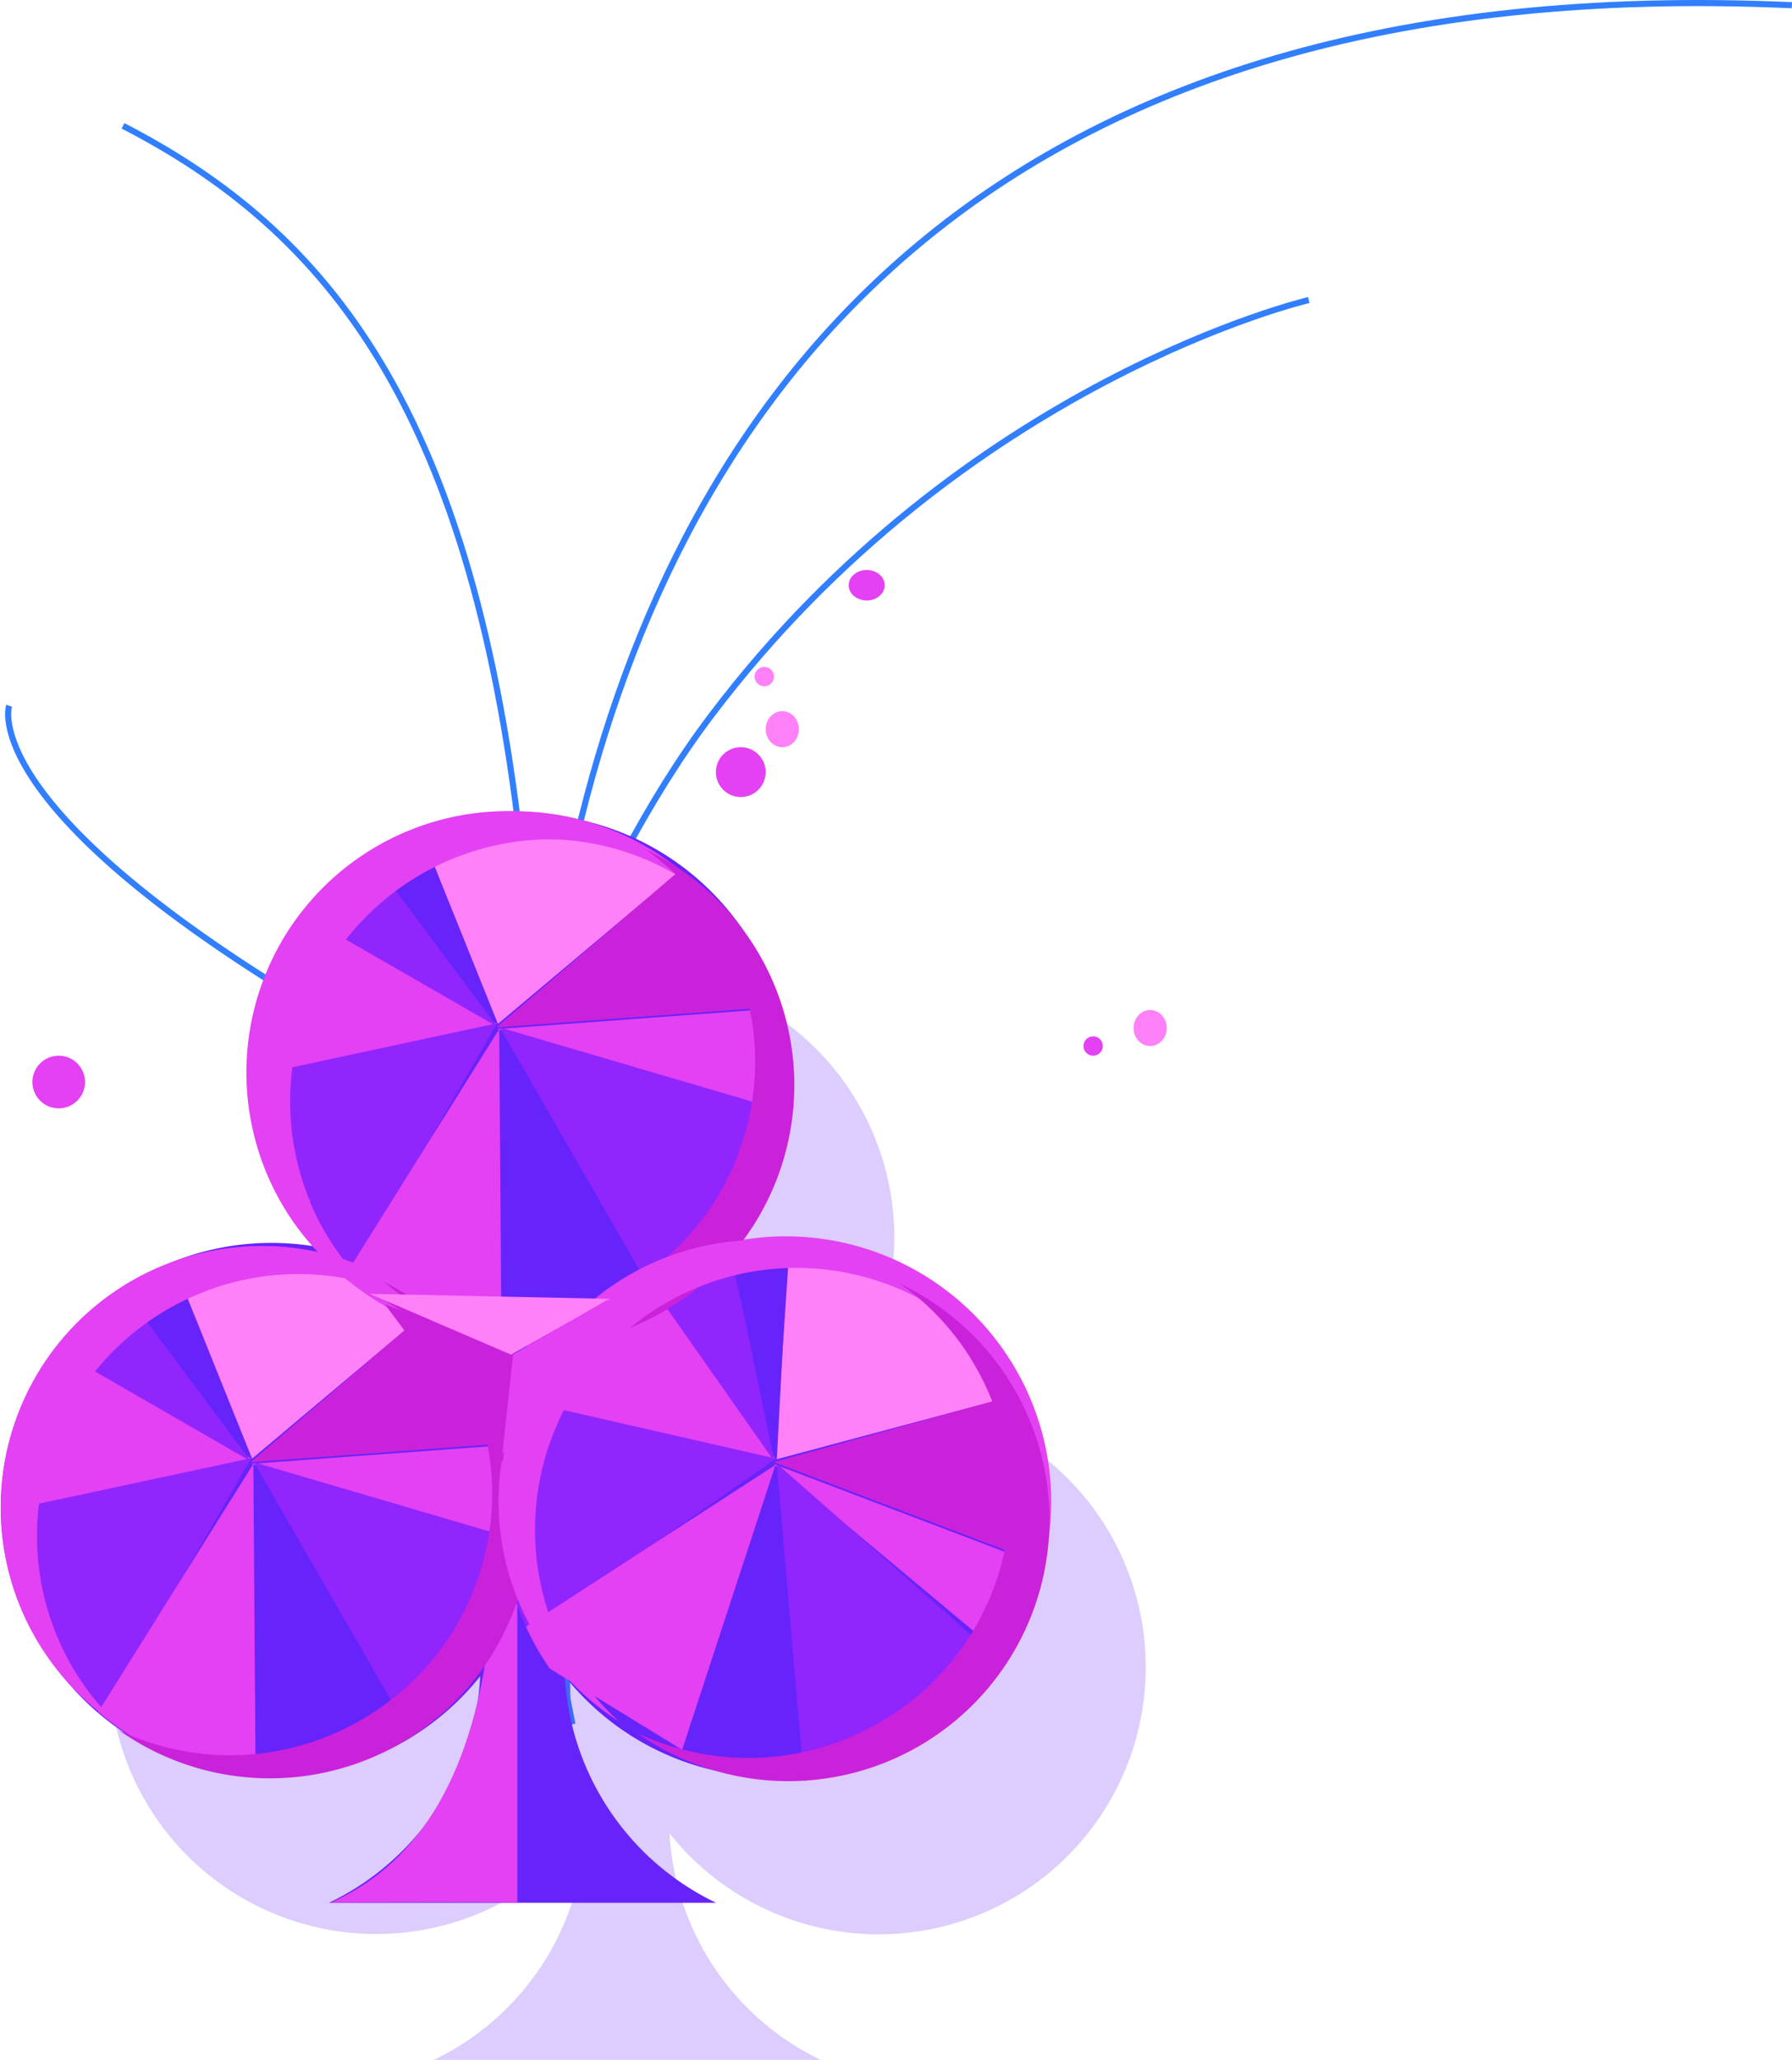
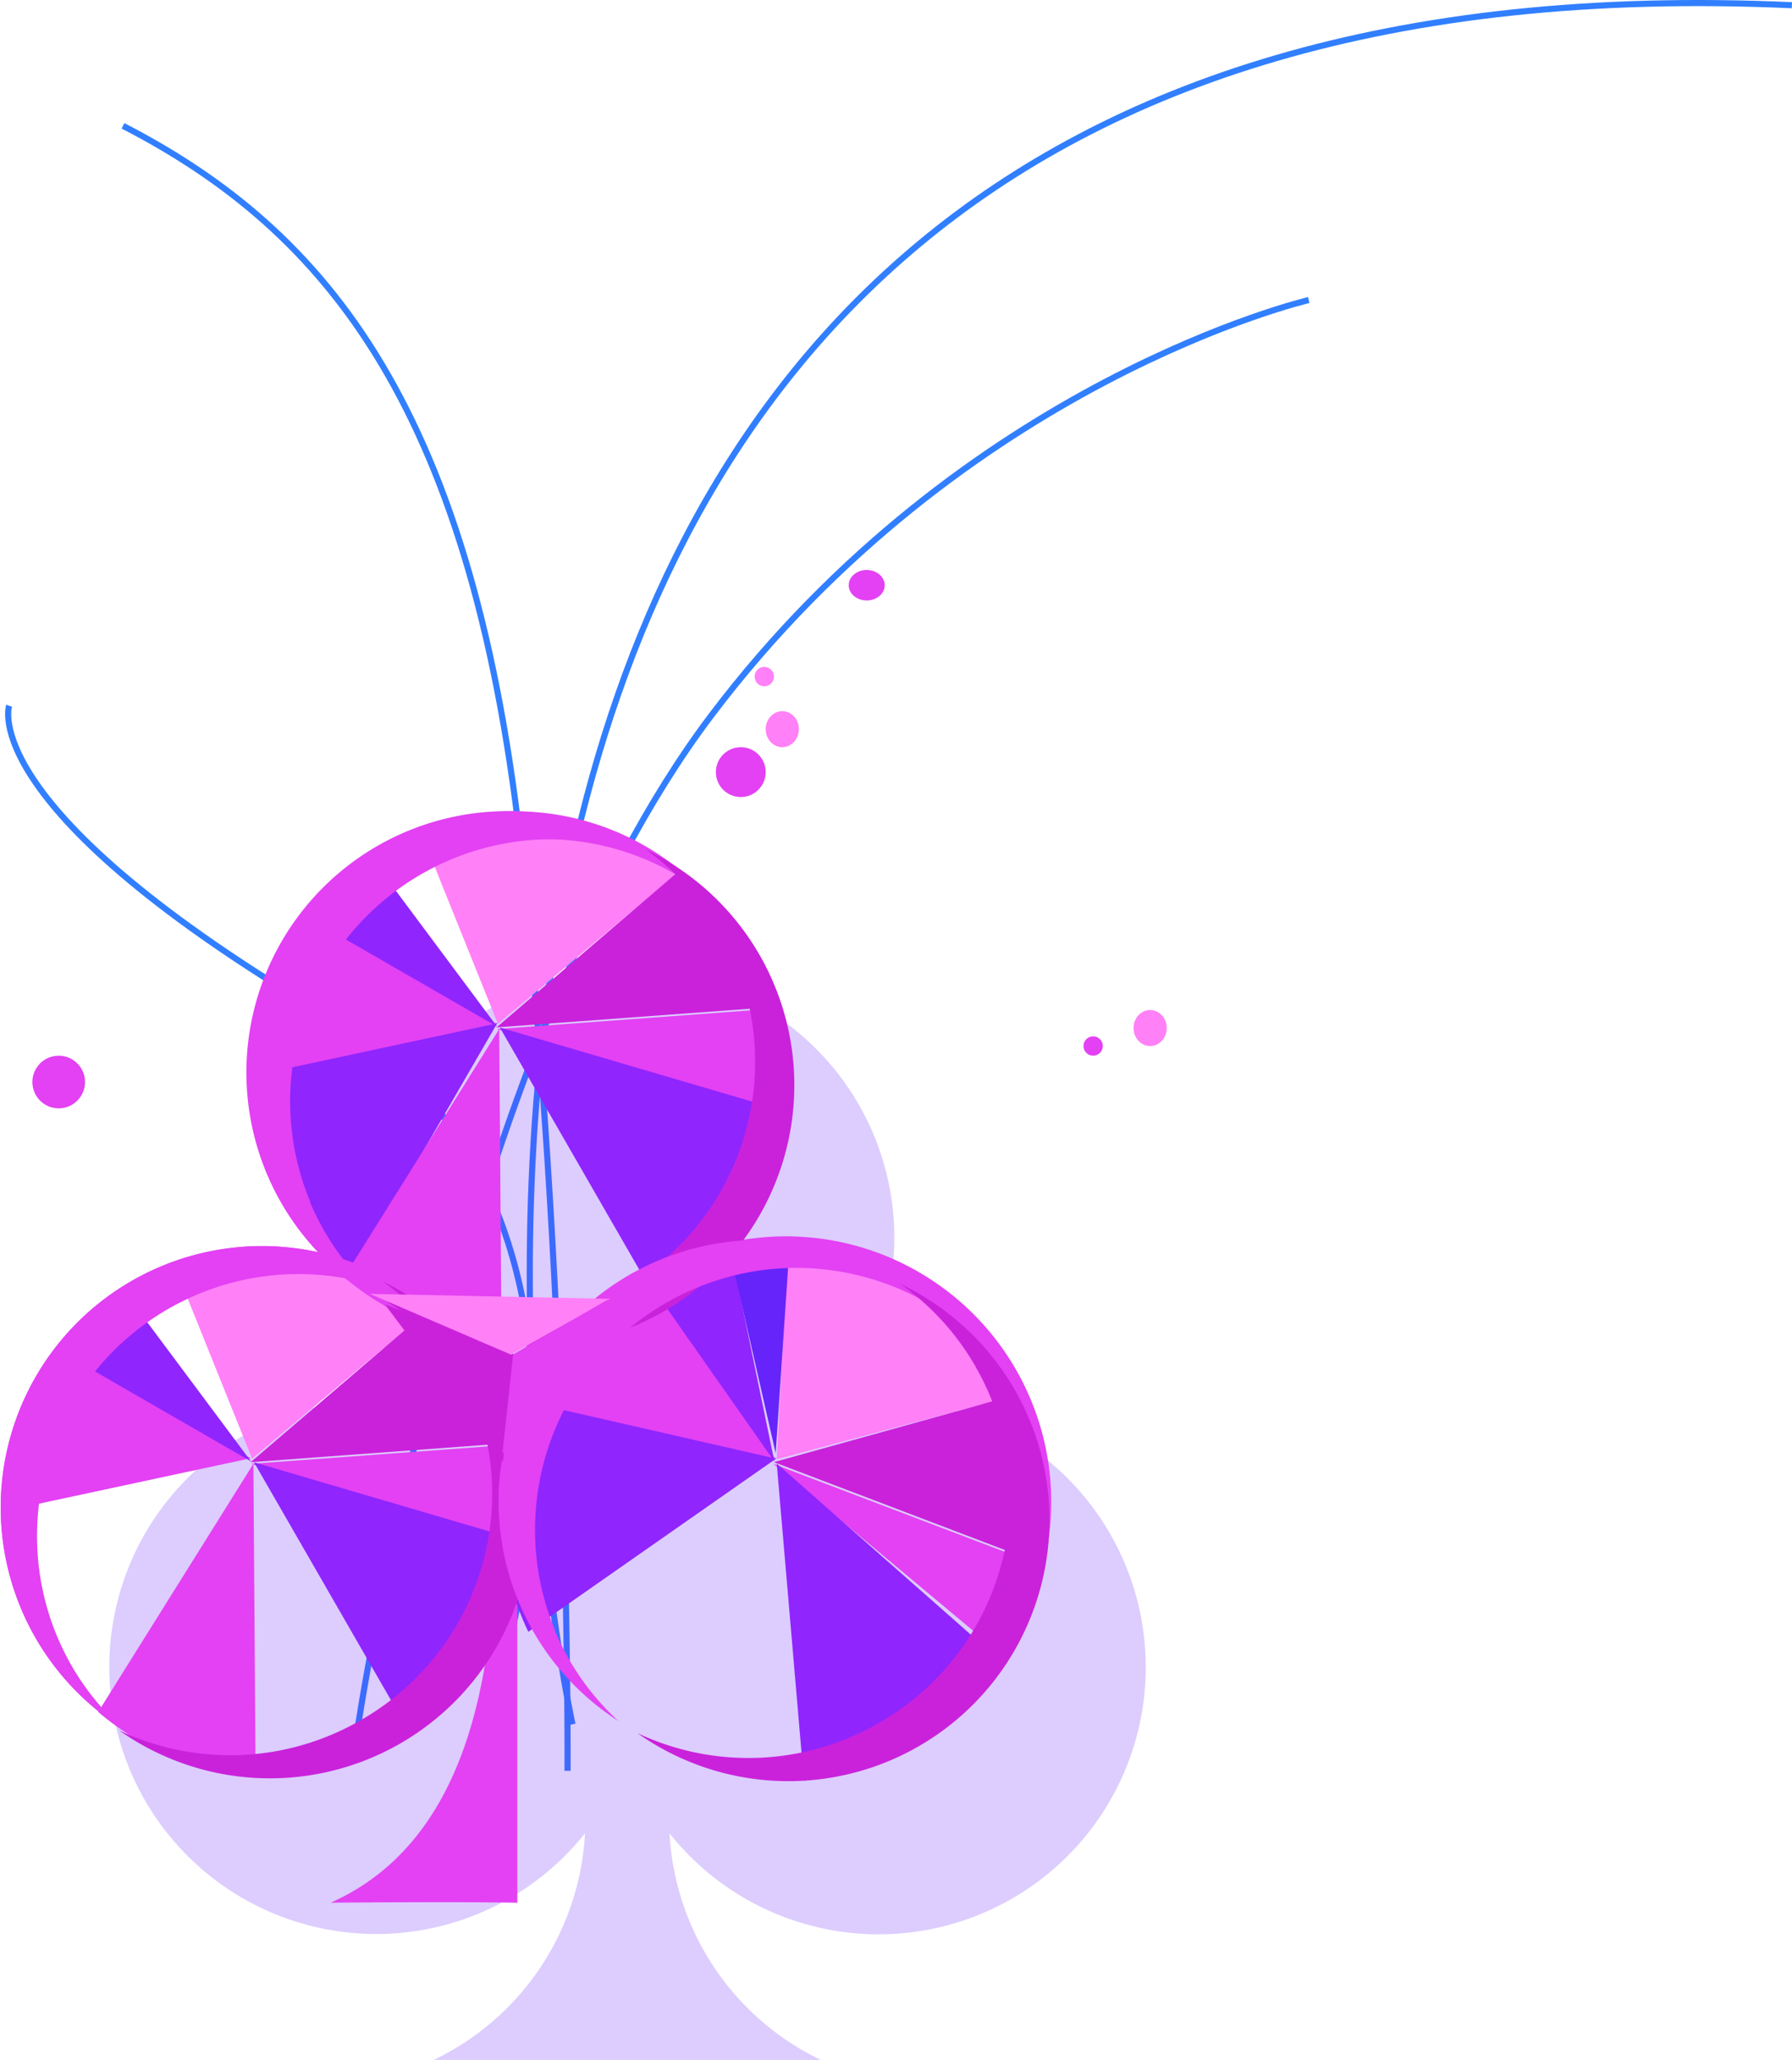
<svg xmlns="http://www.w3.org/2000/svg" id="Layer_1" data-name="Layer 1" viewBox="0 0 292.73 336.39">
  <defs>
    <style>.cls-1,.cls-2,.cls-3,.cls-4{fill:none;}.cls-2,.cls-3,.cls-4{stroke:#317fff;}.cls-3{stroke-miterlimit:4;stroke-width:1px;}.cls-5,.cls-6{fill:#6624fb;}.cls-5{opacity:0.23;isolation:isolate;}.cls-7{fill:#e341f3;}.cls-8{clip-path:url(#clip-path);}.cls-9{fill:#9025fe;}.cls-10{fill:#ff80f7;}.cls-11{fill:#ca22db;}.cls-12{clip-path:url(#clip-path-2);}.cls-13{clip-path:url(#clip-path-3);}</style>
    <clipPath id="clip-path">
      <circle class="cls-1" cx="125.6" cy="247.55" r="43.62" />
    </clipPath>
    <clipPath id="clip-path-2">
      <circle class="cls-1" cx="43.9" cy="246.93" r="42.91" />
    </clipPath>
    <clipPath id="clip-path-3">
      <circle class="cls-1" cx="84.06" cy="175.93" r="42.91" />
    </clipPath>
  </defs>
  <g id="clubs">
    <g id="Group_3333" data-name="Group 3333">
      <path id="Path_249" data-name="Path 249" class="cls-2" d="M92.71,289.18s.47-73.49-7.3-147.9S53.42,37.73,20.09,20.55" />
      <path id="Path_250" data-name="Path 250" class="cls-3" d="M93.52,281.58S28.93-11,292.71.85" />
      <path id="Path_251" data-name="Path 251" class="cls-4" d="M58.37,282.6s16.4-110.9,57.78-165.7S213.79,49,213.79,49" />
      <path id="Path_252" data-name="Path 252" class="cls-4" d="M76.28,292.44s36.13-91.93-22.22-126.19-52.57-51-52.57-51" />
    </g>
    <path id="Union_4" data-name="Union 4" class="cls-5" d="M70.86,336.39a43.61,43.61,0,0,0,24.7-37,43.6,43.6,0,1,1-27.32-70.23,43.62,43.62,0,1,1,68.46,0,43.63,43.63,0,1,1-27.33,70.23,43.67,43.67,0,0,0,24.7,37Z" />
-     <path id="Union_5" data-name="Union 5" class="cls-6" d="M53.75,310.73a43.61,43.61,0,0,0,24.7-37,43.6,43.6,0,1,1-27.32-70.23,43.62,43.62,0,1,1,68.46,0,43.63,43.63,0,1,1-27.32,70.23,43.63,43.63,0,0,0,24.7,37Z" />
    <path id="Path_235" data-name="Path 235" class="cls-7" d="M84.51,310.73v-56s-2.28,2.56-4.52,11.7c-2.26,19.22-9,36.71-25.95,44.28C78,310.52,84.51,310.73,84.51,310.73Z" />
    <g id="Group_3331" data-name="Group 3331">
      <path id="Subtraction_7" data-name="Subtraction 7" class="cls-7" d="M110.37,205.81a43.36,43.36,0,1,1,29,81.39,43.46,43.46,0,0,0,8.48-73.66c-1-.77-2-1.5-3.07-2.19a43.3,43.3,0,0,0-34.43-5.54Z" />
      <g class="cls-8">
        <g id="Mask_Group_5" data-name="Mask Group 5">
          <g id="Group_3326" data-name="Group 3326">
            <path id="Path_236" data-name="Path 236" class="cls-9" d="M82.07,227.81l44.76,10.35L85,267.39,69.6,238.15Z" />
-             <path id="Path_237" data-name="Path 237" class="cls-7" d="M126.68,239.22l-15.25,46.53L82.37,267.93Z" />
+             <path id="Path_237" data-name="Path 237" class="cls-7" d="M126.68,239.22L82.37,267.93Z" />
            <path id="Path_238" data-name="Path 238" class="cls-7" d="M102.89,205l23.72,33.16-48.19-11Z" />
            <path id="Path_239" data-name="Path 239" class="cls-9" d="M118.5,200l8,38.67-24.8-35.35Z" />
            <path id="Path_240" data-name="Path 240" class="cls-10" d="M171.74,226.3l-44.85,12,2.32-43.65Z" />
            <path id="Path_241" data-name="Path 241" class="cls-11" d="M172.42,256.27l-46-17.5L174,225.53Z" />
            <path id="Path_242" data-name="Path 242" class="cls-7" d="M168.73,274.46l-42.41-35.41,50.37,19.14Z" />
            <path id="Path_243" data-name="Path 243" class="cls-9" d="M172,278.77,126.88,239l5.42,63.14Z" />
            <path id="Path_248" data-name="Path 248" class="cls-6" d="M126.71,237.32l-7.91-34.69,10.18.68Z" />
          </g>
        </g>
      </g>
    </g>
    <g id="Group_3330" data-name="Group 3330">
      <g class="cls-12">
        <g id="Mask_Group_5-2" data-name="Mask Group 5-2">
          <g id="Group_3326-2" data-name="Group 3326-2">
-             <path id="Path_236-2" data-name="Path 236-2" class="cls-9" d="M-3.11,247.45l44.19-9.4L15.92,281.52-9.93,261.86Z" />
            <path id="Path_237-2" data-name="Path 237-2" class="cls-7" d="M41.39,239.05l.38,53.22-27.93-9.19Z" />
            <path id="Path_238-2" data-name="Path 238-2" class="cls-7" d="M6,218.45l34.94,19.69L-6.66,248.35Z" />
            <path id="Path_239-2" data-name="Path 239-2" class="cls-9" d="M17.79,207.52,41,238.65,4.22,217.45Z" />
            <path id="Path_240-2" data-name="Path 240-2" class="cls-10" d="M76.18,208.79l-35,29.41L25.13,198.32Z" />
            <path id="Path_241-2" data-name="Path 241-2" class="cls-11" d="M89.26,235.22l-48.32,3.56,36.92-31.61Z" />
            <path id="Path_242-2" data-name="Path 242-2" class="cls-7" d="M84.7,251.67,41,239.05l52.86-3.89Z" />
            <path id="Path_243-2" data-name="Path 243-2" class="cls-9" d="M98.23,255.46,41.49,238.79l31.1,54Z" />
          </g>
        </g>
      </g>
      <path id="Subtraction_7-2" data-name="Subtraction 7-2" class="cls-7" d="M19.88,282.17a42.68,42.68,0,1,1,51.61-67.6A42.65,42.65,0,0,0,32,211.45a42.58,42.58,0,0,0-22.7,55.78l.05.13a42.09,42.09,0,0,0,10.5,14.81Z" />
    </g>
    <g id="Group_3343" data-name="Group 3343">
      <g class="cls-13">
        <g id="Mask_Group_5-3" data-name="Mask Group 5-3">
          <g id="Group_3326-3" data-name="Group 3326-3">
            <path id="Path_236-3" data-name="Path 236-3" class="cls-9" d="M37.05,176.45l44.2-9.4L56.08,210.52,30.23,190.86Z" />
            <path id="Path_237-3" data-name="Path 237-3" class="cls-7" d="M81.55,168.05l.39,53.22L54,212.08Z" />
            <path id="Path_238-3" data-name="Path 238-3" class="cls-7" d="M46.11,147.45l34.94,19.69L33.51,177.35Z" />
            <path id="Path_239-3" data-name="Path 239-3" class="cls-9" d="M58,136.52,81.2,167.65l-36.81-21.2Z" />
            <path id="Path_240-3" data-name="Path 240-3" class="cls-10" d="M116.34,137.79l-35,29.41L65.29,127.32Z" />
            <path id="Path_241-3" data-name="Path 241-3" class="cls-11" d="M129.42,164.22,81.1,167.78,118,136.17Z" />
            <path id="Path_242-3" data-name="Path 242-3" class="cls-7" d="M124.86,180.67l-43.7-12.62L134,164.16Z" />
            <path id="Path_243-3" data-name="Path 243-3" class="cls-9" d="M138.39,184.46,81.65,167.79l31.1,54Z" />
          </g>
        </g>
      </g>
      <path id="Subtraction_7-3" data-name="Subtraction 7-3" class="cls-7" d="M60.05,211.17a42.68,42.68,0,1,1,51.6-67.6,42.65,42.65,0,0,0-39.45-3.12,42.59,42.59,0,0,0-22.7,55.78l0,.13a42.22,42.22,0,0,0,10.5,14.81Z" />
    </g>
    <g id="Group_3332" data-name="Group 3332">
      <ellipse id="Ellipse_73" data-name="Ellipse 73" class="cls-10" cx="127.79" cy="119.08" rx="2.71" ry="2.94" />
      <ellipse id="Ellipse_94" data-name="Ellipse 94" class="cls-10" cx="187.88" cy="167.88" rx="2.71" ry="2.94" />
      <ellipse id="Ellipse_78" data-name="Ellipse 78" class="cls-7" cx="141.58" cy="95.57" rx="2.94" ry="2.49" />
      <circle id="Ellipse_75" data-name="Ellipse 75" class="cls-10" cx="124.85" cy="110.49" r="1.58" />
      <circle id="Ellipse_77" data-name="Ellipse 77" class="cls-7" cx="178.57" cy="170.82" r="1.58" />
      <circle id="Ellipse_74" data-name="Ellipse 74" class="cls-7" cx="121.01" cy="126.09" r="4.07" />
      <circle id="Ellipse_76" data-name="Ellipse 76" class="cls-7" cx="9.59" cy="176.7" r="4.3" />
    </g>
    <path id="Subtraction_11" data-name="Subtraction 11" class="cls-7" d="M19.86,282.18A42.68,42.68,0,1,1,71.5,214.6a43,43,0,0,0-19-6.38,42.43,42.43,0,0,0-10.26.33A42.79,42.79,0,0,0,9.32,267.24l.06.13a41.94,41.94,0,0,0,10.49,14.81Z" />
    <path id="Subtraction_12" data-name="Subtraction 12" class="cls-7" d="M61.22,211.18a42.68,42.68,0,1,1,51.63-67.58,43,43,0,0,0-19-6.38,42.37,42.37,0,0,0-10.25.33,42.79,42.79,0,0,0-32.93,58.69l0,.13a42.19,42.19,0,0,0,10.49,14.81Z" />
    <path id="Subtraction_16" data-name="Subtraction 16" class="cls-11" d="M105.45,138.7a42.66,42.66,0,1,1-43,73.33,42.57,42.57,0,0,0,39.51-1.7,42.56,42.56,0,0,0,15.76-58.09l-.07-.12a42.17,42.17,0,0,0-12.21-13.42Z" />
    <path id="Subtraction_15" data-name="Subtraction 15" class="cls-11" d="M62.45,209.24a42.66,42.66,0,1,1-43,73.33A42.57,42.57,0,0,0,59,280.87a42.56,42.56,0,0,0,15.76-58.09l-.07-.12a42.17,42.17,0,0,0-12.21-13.42Z" />
    <path id="Subtraction_13" data-name="Subtraction 13" class="cls-7" d="M101.22,281.18a42.68,42.68,0,1,1,51.63-67.58,43,43,0,0,0-19-6.38,42.37,42.37,0,0,0-10.25.33,42.79,42.79,0,0,0-32.93,58.69l0,.13a42.19,42.19,0,0,0,10.49,14.81Z" />
    <path id="Subtraction_14" data-name="Subtraction 14" class="cls-11" d="M147.13,209.7a42.66,42.66,0,1,1-43,73.33,42.57,42.57,0,0,0,39.51-1.7,42.55,42.55,0,0,0,15.75-58.09l-.06-.12a42.17,42.17,0,0,0-12.21-13.42Z" />
    <path id="Path_272" data-name="Path 272" class="cls-11" d="M62.86,213l21.08,8.16-1.78,17.53Z" />
    <path id="Path_273" data-name="Path 273" class="cls-10" d="M99.67,212.11l-16.19,9.11L60.4,211.29Z" />
    <path id="Path_274" data-name="Path 274" class="cls-7" d="M83.82,221.17l-1.76,16.26L99.33,212.2Z" />
  </g>
</svg>